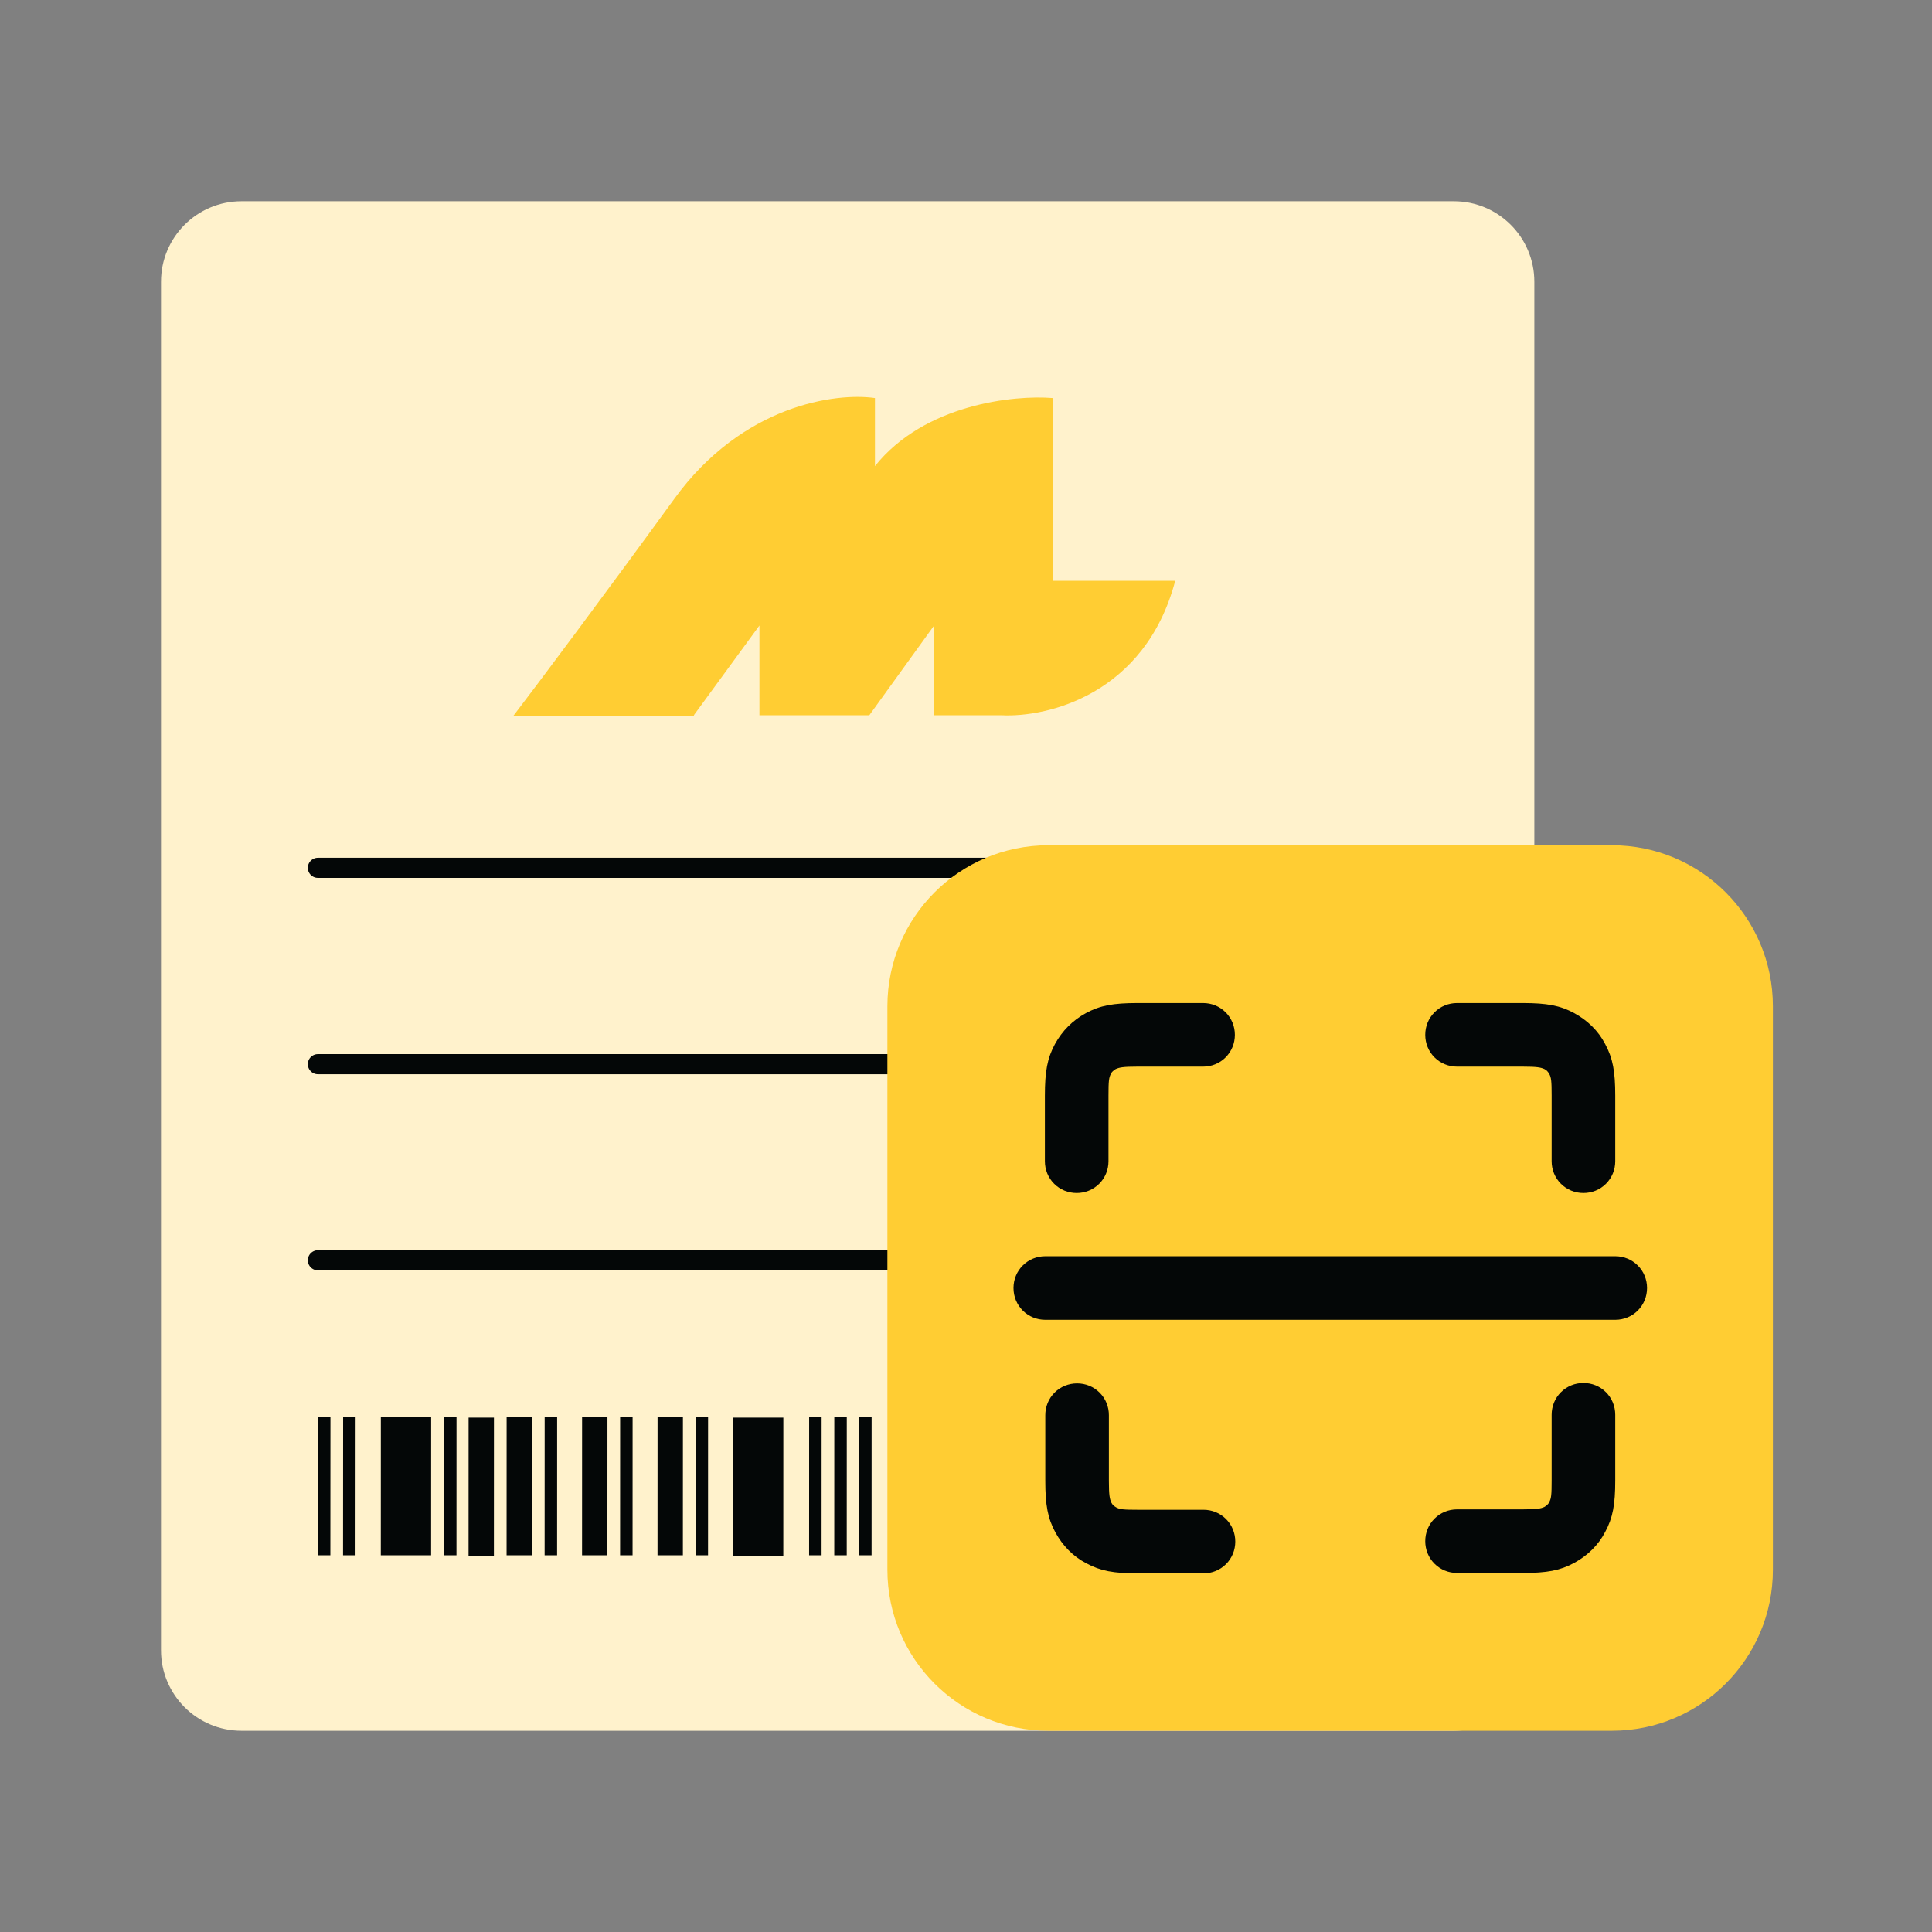
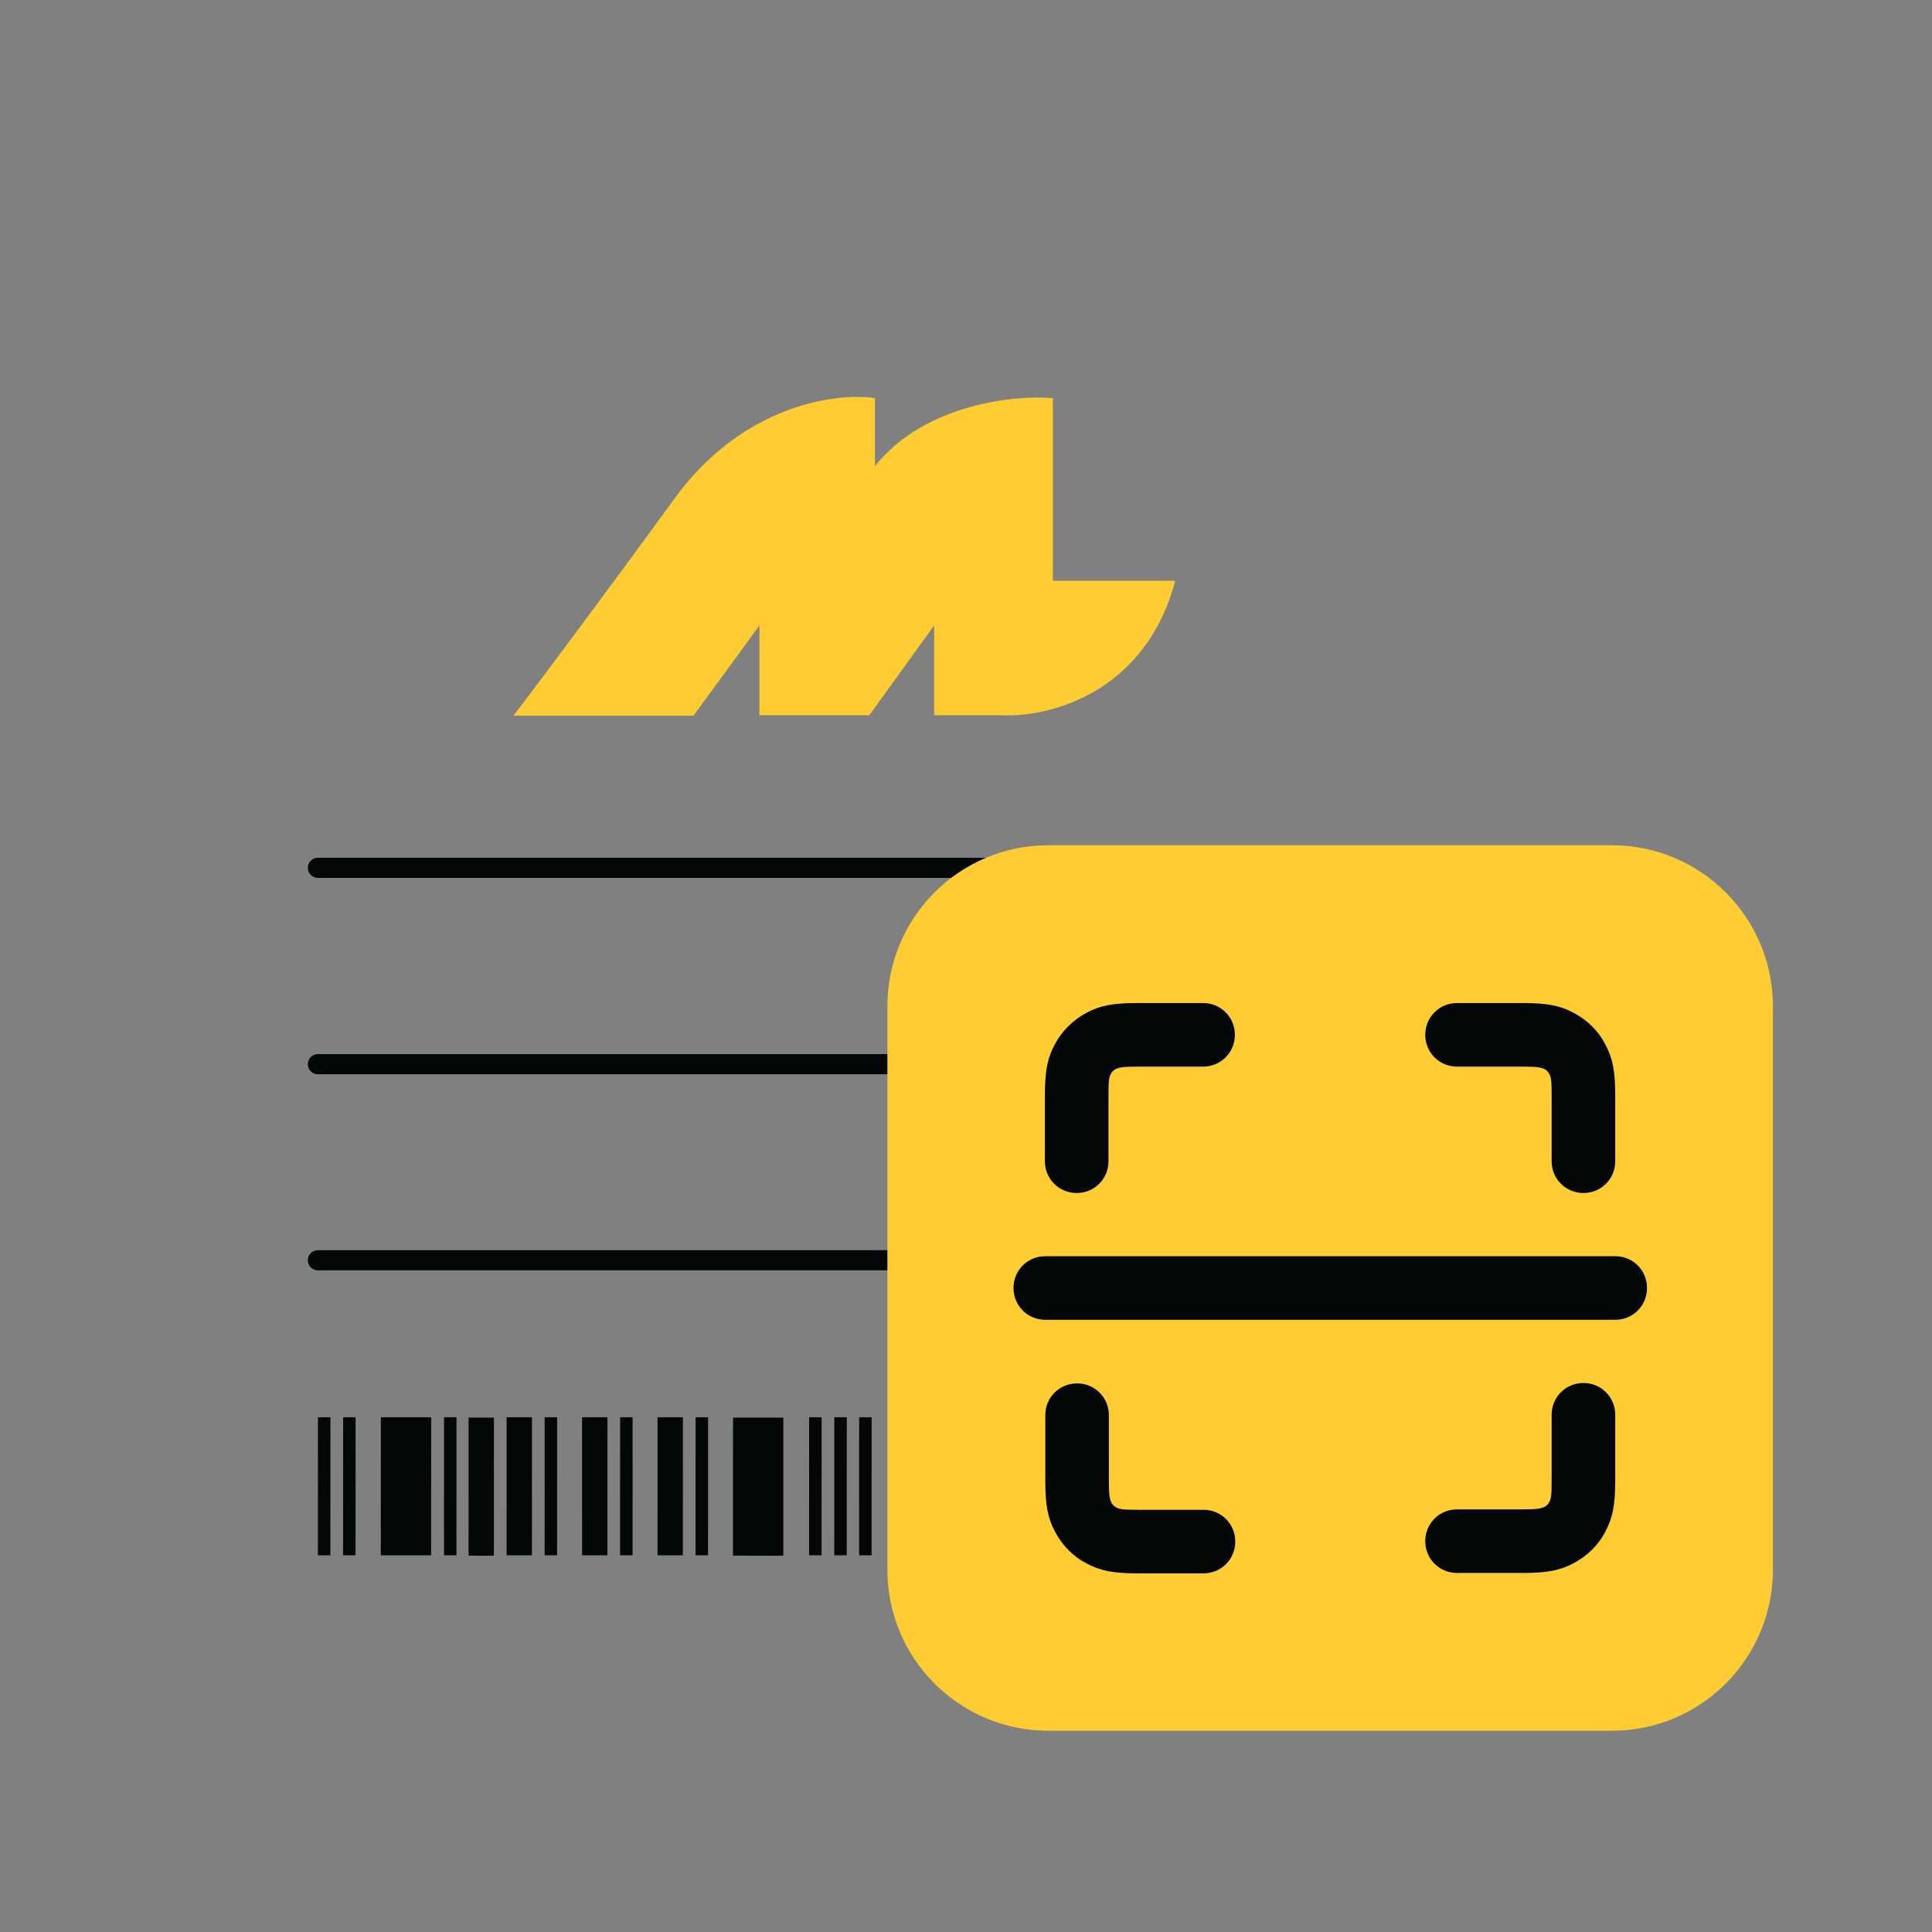
<svg xmlns="http://www.w3.org/2000/svg" width="48" height="48" viewBox="0 0 48 48" fill="none">
  <rect x="0" y="0" width="48" height="48" fill="#808080" stroke="none" />
  <g clip-path="url(#clip0_9566_40244)">
-     <path d="M36.12 5H6C4.895 5 4 5.895 4 7V41C4 42.105 4.895 43 6 43H36.12C37.225 43 38.12 42.105 38.12 41V7C38.12 5.895 37.225 5 36.12 5Z" fill="#FFF2CC" />
    <path d="M7.9 35.211L7.898 38.641L8.208 38.641L8.21 35.211L7.9 35.211Z" fill="#040707" />
    <path d="M8.525 35.211L8.523 38.641L8.833 38.641L8.835 35.211L8.525 35.211Z" fill="#040707" />
    <path d="M11.032 35.211L11.031 38.641L11.341 38.641L11.342 35.211L11.032 35.211Z" fill="#040707" />
    <path d="M13.532 35.211L13.531 38.641L13.841 38.641L13.842 35.211L13.532 35.211Z" fill="#040707" />
    <path d="M15.407 35.211L15.406 38.641L15.716 38.641L15.717 35.211L15.407 35.211Z" fill="#040707" />
    <path d="M17.282 35.211L17.281 38.641L17.591 38.641L17.592 35.211L17.282 35.211Z" fill="#040707" />
    <path d="M20.103 35.211L20.102 38.641L20.412 38.641L20.413 35.211L20.103 35.211Z" fill="#040707" />
    <path d="M24.47 35.211L24.469 38.641L24.779 38.641L24.78 35.211L24.47 35.211Z" fill="#040707" />
    <path d="M20.728 35.211L20.727 38.641L21.037 38.641L21.038 35.211L20.728 35.211Z" fill="#040707" />
    <path d="M27.915 35.22L27.914 38.65L28.224 38.651L28.225 35.221L27.915 35.22Z" fill="#040707" />
    <path d="M30.103 35.22L30.102 38.65L30.412 38.651L30.413 35.221L30.103 35.22Z" fill="#040707" />
    <path d="M21.345 35.211L21.344 38.641L21.654 38.641L21.655 35.211L21.345 35.211Z" fill="#040707" />
    <path d="M11.642 35.22L11.641 38.65L12.271 38.651L12.272 35.221L11.642 35.22Z" fill="#040707" />
    <path d="M12.587 35.211L12.586 38.641L13.216 38.641L13.217 35.211L12.587 35.211Z" fill="#040707" />
    <path d="M14.462 35.211L14.461 38.641L15.091 38.641L15.092 35.211L14.462 35.211Z" fill="#040707" />
    <path d="M22.29 35.22L22.289 38.65L22.919 38.651L22.92 35.221L22.29 35.22Z" fill="#040707" />
    <path d="M28.861 35.211L28.859 38.641L29.489 38.641L29.491 35.211L28.861 35.211Z" fill="#040707" />
    <path d="M30.728 35.22L30.727 38.65L31.357 38.651L31.358 35.221L30.728 35.22Z" fill="#040707" />
    <path d="M23.54 35.211L23.539 38.641L24.169 38.641L24.17 35.211L23.54 35.211Z" fill="#040707" />
    <path d="M16.337 35.211L16.336 38.641L16.966 38.641L16.967 35.211L16.337 35.211Z" fill="#040707" />
    <path d="M26.978 35.211L26.977 38.641L27.607 38.641L27.608 35.211L26.978 35.211Z" fill="#040707" />
-     <path d="M9.462 35.211L9.461 38.641L10.711 38.641L10.712 35.211L9.462 35.211Z" fill="#040707" />
+     <path d="M9.462 35.211L9.461 38.641L10.711 38.641L10.712 35.211L9.462 35.211" fill="#040707" />
    <path d="M18.212 35.22L18.211 38.65L19.461 38.651L19.462 35.221L18.212 35.22Z" fill="#040707" />
    <path d="M25.407 35.211L25.406 38.641L26.656 38.641L26.657 35.211L25.407 35.211Z" fill="#040707" />
    <path d="M31.978 35.211L31.977 38.641L33.227 38.641L33.228 35.211L31.978 35.211Z" fill="#040707" />
    <path d="M7.898 21.561H33.228" stroke="#040707" stroke-width="0.5" stroke-miterlimit="10" stroke-linecap="round" />
    <path d="M7.898 26.439H33.228" stroke="#040707" stroke-width="0.5" stroke-miterlimit="10" stroke-linecap="round" />
    <path d="M7.898 31.311H33.228" stroke="#040707" stroke-width="0.5" stroke-miterlimit="10" stroke-linecap="round" />
    <path d="M17.248 17.78H12.758C13.378 16.97 15.038 14.75 16.748 12.4C18.448 10.05 20.778 9.75 21.738 9.89V11.58C22.968 10.04 25.198 9.81 26.158 9.89V14.43H29.198C28.448 17.26 26.008 17.83 24.878 17.77H23.208V15.54L21.598 17.77H18.868V15.54L17.238 17.77L17.248 17.78Z" fill="#FFCD33" />
    <path d="M40.047 21H26.047C23.838 21 22.047 22.791 22.047 25V39C22.047 41.209 23.838 43 26.047 43H40.047C42.256 43 44.047 41.209 44.047 39V25C44.047 22.791 42.256 21 40.047 21Z" fill="#FFCD33" />
    <path fill-rule="evenodd" clip-rule="evenodd" d="M27.54 28.85C27.54 29.06 27.46 29.26 27.31 29.41C27.16 29.56 26.96 29.64 26.75 29.64C26.54 29.64 26.34 29.56 26.19 29.41C26.04 29.26 25.96 29.06 25.96 28.85V27.22C25.96 26.62 26.02 26.29 26.21 25.94C26.39 25.61 26.65 25.35 26.98 25.17C27.33 24.98 27.66 24.92 28.26 24.92H29.89C30.1 24.92 30.3 25 30.45 25.15C30.6 25.3 30.68 25.5 30.68 25.71C30.68 25.92 30.6 26.12 30.45 26.27C30.3 26.42 30.1 26.5 29.89 26.5H28.26C27.9 26.5 27.81 26.52 27.72 26.56C27.67 26.59 27.62 26.63 27.6 26.68C27.55 26.77 27.54 26.86 27.54 27.22V28.85ZM29.9 37.51C30.11 37.51 30.31 37.59 30.46 37.74C30.61 37.89 30.69 38.09 30.69 38.3C30.69 38.51 30.61 38.71 30.46 38.86C30.31 39.01 30.11 39.09 29.9 39.09H28.27C27.67 39.09 27.34 39.03 26.99 38.84C26.66 38.67 26.4 38.4 26.22 38.07C26.03 37.72 25.97 37.39 25.97 36.79V35.16C25.97 34.95 26.05 34.75 26.2 34.6C26.35 34.45 26.55 34.37 26.76 34.37C26.97 34.37 27.17 34.45 27.32 34.6C27.47 34.75 27.55 34.95 27.55 35.16V36.79C27.55 37.15 27.57 37.24 27.61 37.33C27.64 37.39 27.68 37.42 27.73 37.45C27.82 37.5 27.91 37.51 28.27 37.51H29.9ZM35.41 25.71C35.41 25.92 35.49 26.12 35.64 26.27C35.79 26.42 35.99 26.5 36.2 26.5H37.83C38.19 26.5 38.28 26.52 38.37 26.56C38.43 26.59 38.46 26.63 38.49 26.68C38.54 26.77 38.55 26.86 38.55 27.22V28.85C38.55 29.06 38.63 29.26 38.78 29.41C38.93 29.56 39.13 29.64 39.34 29.64C39.55 29.64 39.75 29.56 39.9 29.41C40.05 29.26 40.13 29.06 40.13 28.85V27.22C40.13 26.62 40.07 26.29 39.88 25.94C39.71 25.61 39.44 25.35 39.11 25.17C38.76 24.98 38.43 24.92 37.83 24.92H36.2C35.99 24.92 35.79 25 35.64 25.15C35.49 25.3 35.41 25.5 35.41 25.71ZM38.55 35.15C38.55 34.94 38.63 34.74 38.78 34.59C38.93 34.44 39.13 34.36 39.34 34.36C39.55 34.36 39.75 34.44 39.9 34.59C40.05 34.74 40.13 34.94 40.13 35.15V36.78C40.13 37.38 40.07 37.71 39.88 38.06C39.71 38.39 39.44 38.65 39.11 38.83C38.76 39.02 38.43 39.08 37.83 39.08H36.2C35.99 39.08 35.79 39 35.64 38.85C35.49 38.7 35.41 38.5 35.41 38.29C35.41 38.08 35.49 37.88 35.64 37.73C35.79 37.58 35.99 37.5 36.2 37.5H37.83C38.19 37.5 38.28 37.48 38.37 37.44C38.42 37.41 38.47 37.37 38.49 37.32C38.54 37.23 38.55 37.14 38.55 36.78V35.15ZM25.97 31.21C25.76 31.21 25.56 31.29 25.41 31.44C25.26 31.59 25.18 31.79 25.18 32C25.18 32.21 25.26 32.41 25.41 32.56C25.56 32.71 25.76 32.79 25.97 32.79H40.13C40.34 32.79 40.54 32.71 40.69 32.56C40.84 32.41 40.92 32.21 40.92 32C40.92 31.79 40.84 31.59 40.69 31.44C40.54 31.29 40.34 31.21 40.13 31.21H25.97Z" fill="#040707" />
  </g>
  <defs>
    <clipPath id="clip0_9566_40244">
      <rect width="40.05" height="38" fill="white" transform="translate(4 5)" />
    </clipPath>
  </defs>
</svg>